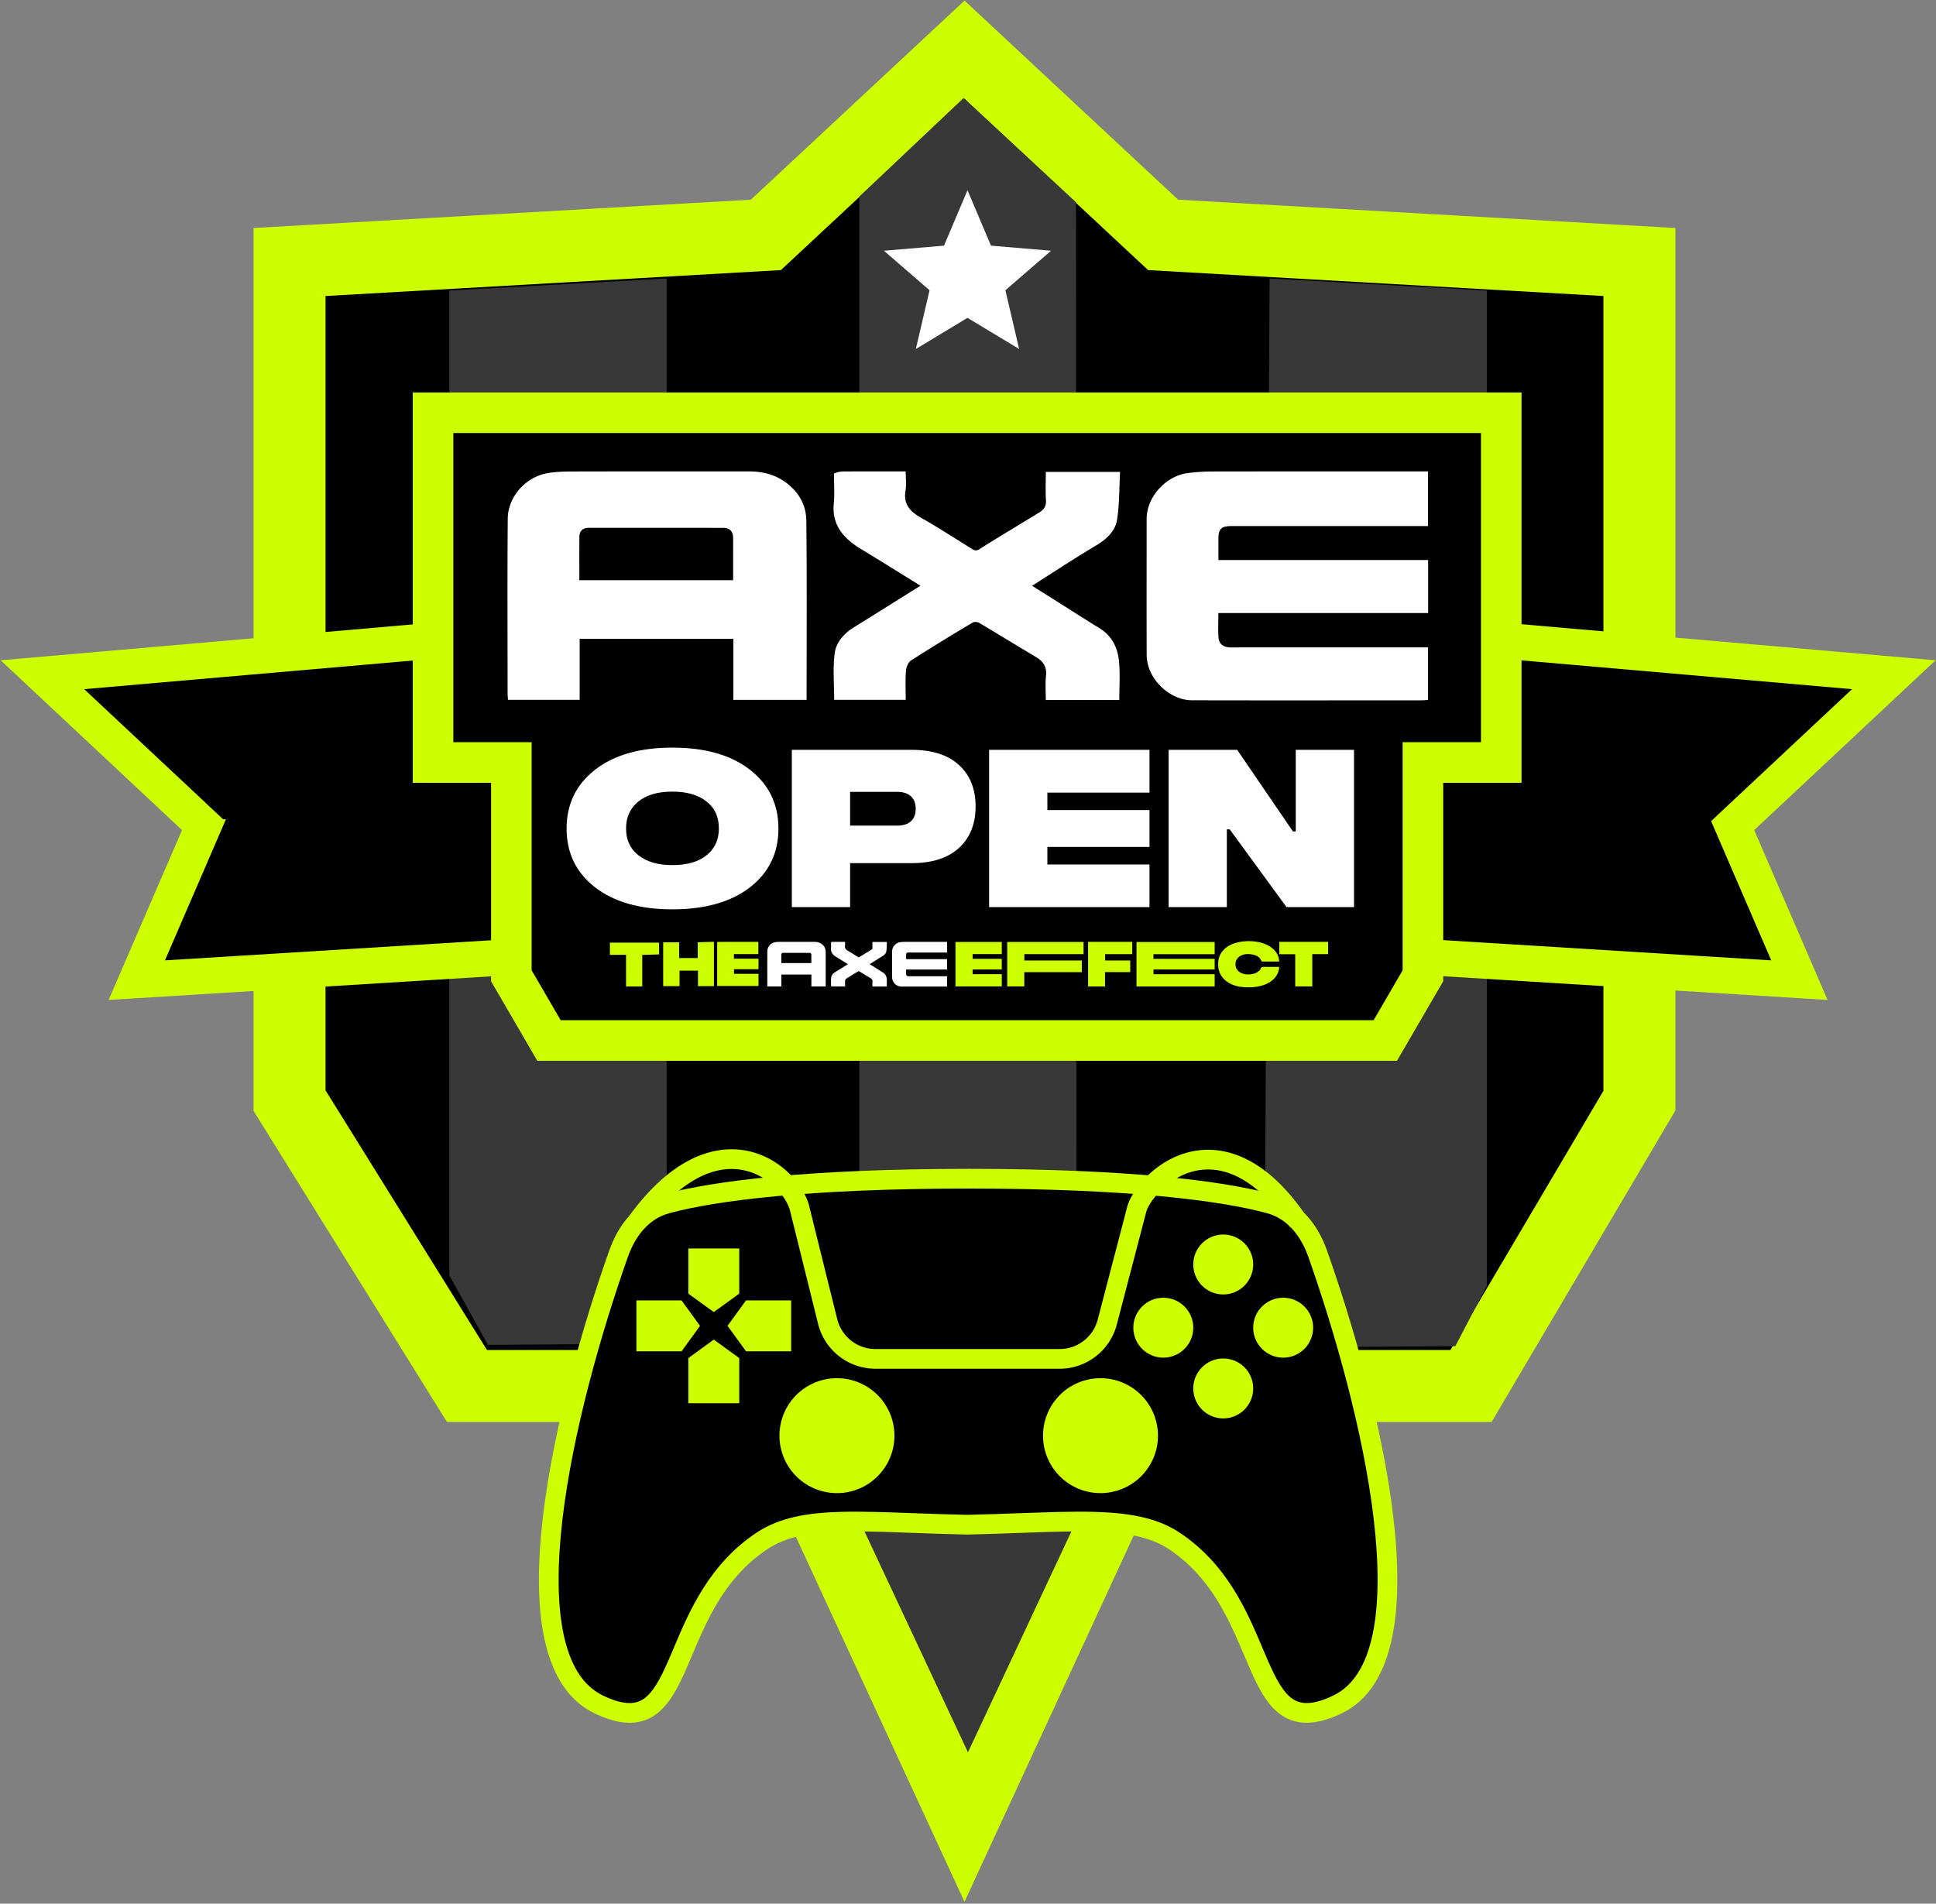
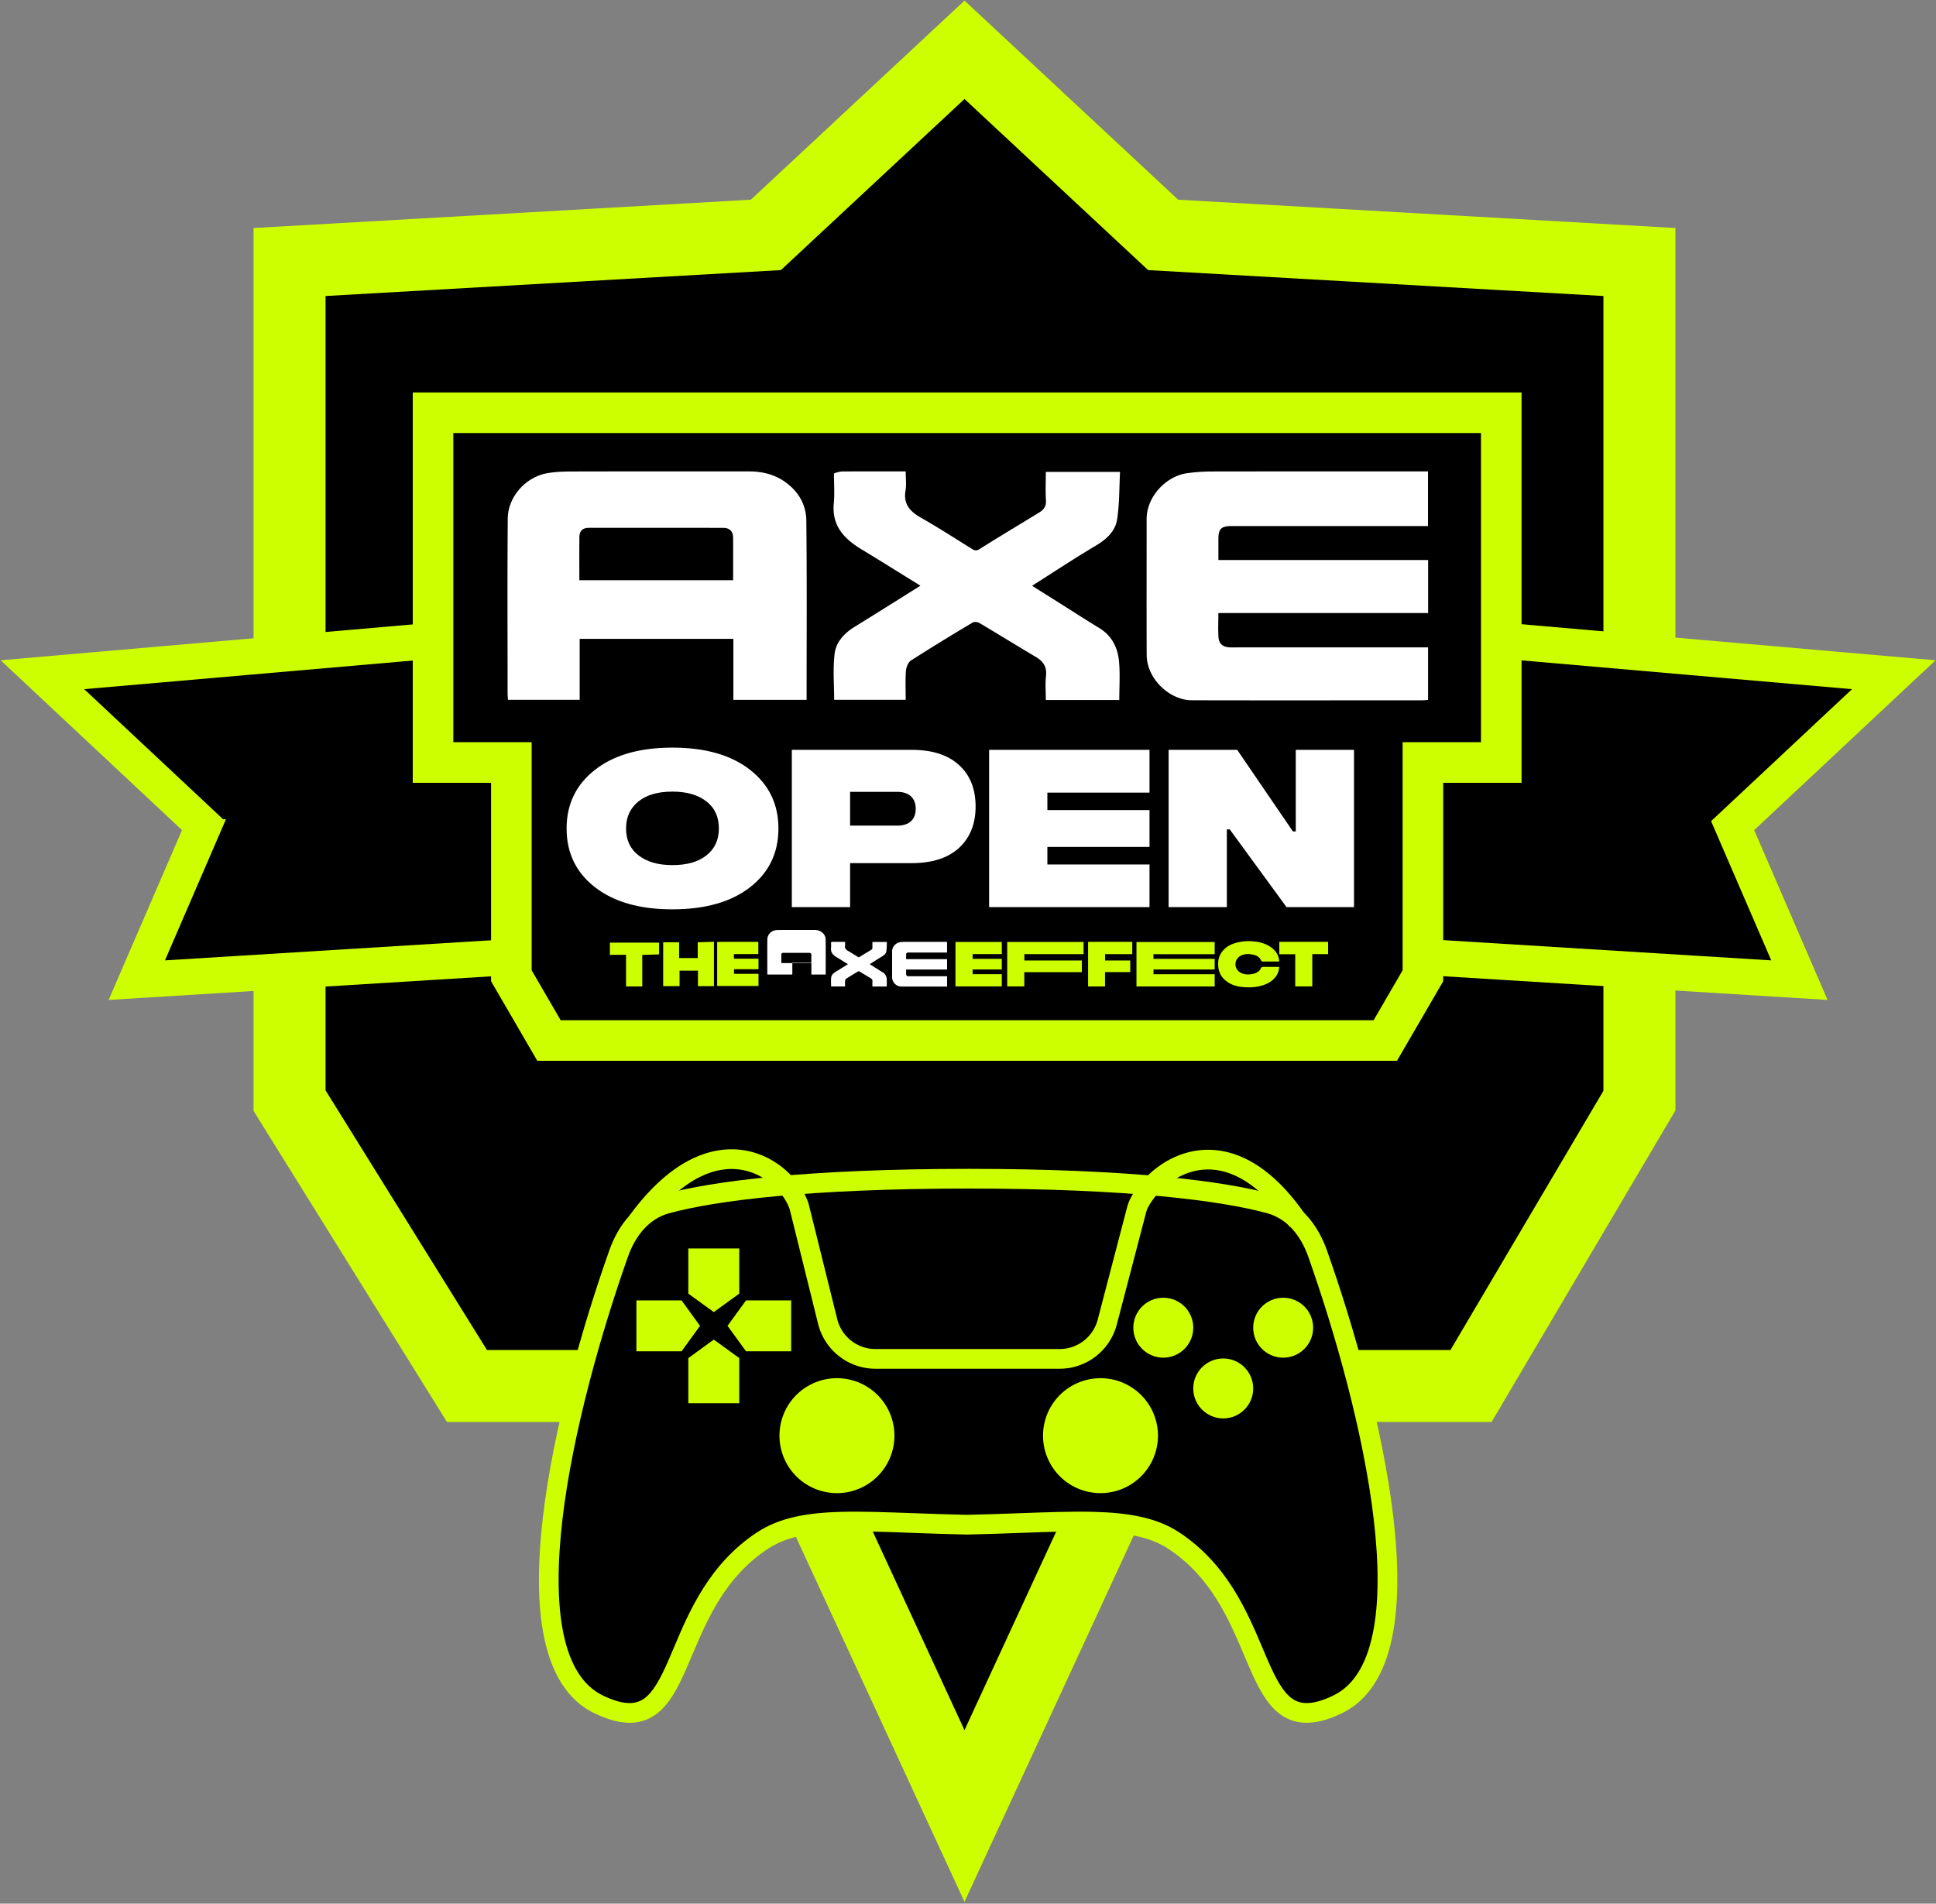
<svg xmlns="http://www.w3.org/2000/svg" fill="none" viewBox="0 0 965 949">
  <rect x="0" y="0" width="965" height="949" fill="#808080" stroke="none" />
  <path fill="#000" stroke="#CEFF00" stroke-width="35.88" d="M144.33 130.62v418.06l88.43 142.26h148.99l99 214.35 99-214.35h153.48l83.94-142.26V130.62L579.76 117.1l-99-92.27-99.01 92.27-237.42 13.52Z" />
-   <path fill="#393839" d="m632.82 138.83 108.3 6v496.13l-15.7 30.12-95.16.64 2.56-532.9ZM428.33 97.99l52-49.16 56 52 .3 657.08-54.15 115.66-54.15-115.66V97.99ZM224 144.83l108.29-6v530.96l-89.08.65-19.22-34.6V144.82Z" />
  <path fill="#000" stroke="#CEFF00" stroke-width="17.95" d="m866.14 417.38 30.77 71.24-224.32-13.84 34.55-159.05 236.82 20.63-75.71 70.9-4.61 4.32 2.5 5.8Zm-767.17 0-30.78 71.24 224.33-13.84-34.55-159.05-236.82 20.63 75.71 70.9 4.61 4.32-2.5 5.8Z" />
  <path fill="#000" stroke="#CEFF00" stroke-width="20.23" d="M244.78 380.12h-28.93V205.77H748.3v174.35h-39.05v106.33l-18.75 32.26H273.64l-18.75-32.26V380.12h-10.12Z" />
  <path fill="#fff" d="M282.42 413c0-12.08 4.7-21.81 14.1-29.2 9.41-7.38 22.26-11.1 38.62-11.1 16.46 0 29.36 3.72 38.77 11.1 9.4 7.39 14.1 17.12 14.1 29.2 0 12.2-4.7 21.94-14.16 29.32-9.46 7.33-22.36 11-38.72 11-16.24 0-29.09-3.67-38.55-11-9.46-7.38-14.16-17.12-14.16-29.31Zm29.64 0c0 5.75 2.07 10.24 6.29 13.46 4.2 3.23 9.78 4.81 16.78 4.81 7.33 0 13.02-1.64 17.07-4.92 4.1-3.28 6.12-7.7 6.12-13.34 0-5.85-2.08-10.34-6.29-13.56-4.15-3.23-9.79-4.82-16.9-4.82-7.27 0-12.9 1.64-17 4.98-4.05 3.34-6.07 7.77-6.07 13.4Zm111.67 39.22h-29.04V373.8h59.6c10.34 0 18.22 2.51 23.74 7.6 5.53 5.03 8.26 11.92 8.26 20.67 0 8.7-2.79 15.59-8.31 20.67-5.53 5.03-13.4 7.55-23.68 7.55h-30.57v21.93Zm0-57.48v16.85h23.51c6.13 0 9.2-3.17 9.2-8.42 0-5.53-3.56-8.43-9.2-8.43h-23.51Zm149.24 57.48h-79.95V373.8h79.95v21.33h-50.91v8.7h50.91v18.37h-50.91v8.75h50.91v21.27Zm72.9-37.74V373.8h29.04v78.42h-33.63l-28.33-38.77h-1.43v38.77H582.5V373.8h34.18l27.78 40.69h1.42Z" />
  <path fill="#CEFF00" d="M579.55 485.66h25.9v6.11h-38.97V469.6h38.97v6.09h-30.52v2.3h30.52v5.32h-30.49v2.36h4.6Zm-77.5-.83v-15.25h38.04v6.07h-29.5v3.16h28.65v5.83h-28.68v7.1h-8.51v-6.91Zm-25.79-4.99v-10.26h23.08v6.06H484.8V478h14.53v5.29H484.8v2.36h14.54v6.1h-23.08v-11.9Zm156.4-8.2c2.86 1.78 4.75 4.12 4.96 7.65-.27.02-.51.05-.75.05-2.44 0-4.87-.01-7.31.01-.5 0-.77-.1-1-.6-.73-1.61-2.15-2.45-3.78-2.8-2.27-.49-4.57-.58-6.68.68a4.75 4.75 0 0 0-.52 7.76c1.76 1.3 3.69 1.54 5.8 1.3 1.76-.2 3.34-.7 4.55-2.08.1-.12.29-.23.32-.37.27-1.28 1.2-1.28 2.23-1.25 2.35.05 4.7.01 7.14.01a8.76 8.76 0 0 1-1.18 4.07c-2.03 3.28-5.2 4.77-8.8 5.6-2.45.55-4.92.6-7.38.45-3.3-.19-6.47-1-9.1-3.1a9.8 9.8 0 0 1-3.87-6.7c-.34-2.88.08-5.52 1.86-7.87 1.78-2.36 4.2-3.7 7.02-4.45 2.54-.69 5.12-.94 7.72-.78 3.06.18 6.02.8 8.77 2.42Zm-302.1 5.87v-7.77h7.96v7.88h9.26v-7.88l8.08-.26v22.13h-7.96v-7.72h-9.18v7.72h-8.16v-14.1Zm35.26-.66v1.08h12.25v5.23h-12.2v2.3h12.2v6.06h-20.6v-21.94c6.74-.12 13.56-.01 20.52-.06v6.12h-12.17v1.2Zm196.6-7.32h1.95v6.13h-13.53v3.16h12.53v5.8H550.8v7.15h-8.44v-22.24h20.06Zm97.96 0H662v6.12h-7.89v16.1h-8.5v-16.04h-7.94v-6.18h22.71Zm-354.43 6.48H304v-6.1h24.53v5.88l-8.4.25v15.72h-8.08V476h-6.1Z" />
-   <path fill="#fff" d="M394.94 485.83h-5.46v5.94h-6.98c0-.22-.03-.46-.03-.7 0-5.64-.04-11.3.01-16.95a4.7 4.7 0 0 1 3.81-4.4c.8-.16 1.63-.18 2.45-.18 5.73-.02 11.47 0 17.2-.01 1.38 0 2.64.31 3.76 1.19a4.52 4.52 0 0 1 1.85 3.57c.06 5.81.02 11.63.02 17.48h-7.13v-5.94h-9.5Zm9.48-6.75v-3.07c0-.62-.32-.99-.94-.99h-13.12c-.58 0-.9.3-.9.88-.02 1.4 0 2.81 0 4.22h14.96v-1.04Zm55.88 7.58h11.77v5.12c-.2.01-.41.04-.62.04l-22.37-.01a4.68 4.68 0 0 1-4.4-4.42c-.02-4.4 0-8.81 0-13.22 0-2.25 1.96-4.2 3.93-4.47a18 18 0 0 1 2.37-.16c7-.02 14.02-.01 21.08-.01v5.32h-19.14c-.99 0-1.26.27-1.26 1.26v2.05h20.41v5.16h-20.41c0 .83-.04 1.6.01 2.36.05.72.54.99 1.24.99 2.44-.02 4.88 0 7.4 0Zm-46.06-16.93c.3-.12.58-.2.87-.2h6.11c0 .67.08 1.28-.02 1.87-.22 1.32.44 2.03 1.5 2.64 1.7.96 3.34 2.02 5 3.05.26.16.43.18.74-.02 1.92-1.21 3.88-2.37 5.8-3.56.42-.25.67-.6.63-1.15-.05-.9-.01-1.82-.01-2.78h7.22c-.08 1.54-.05 3.1-.28 4.63-.18 1.15-1.03 1.93-2.06 2.54-2.07 1.23-4.08 2.56-6.22 3.91l2.66 1.68c1.29.8 2.57 1.64 3.87 2.43a4.04 4.04 0 0 1 1.94 3.27c.1 1.23.02 2.47.02 3.74h-7.15c0-.8-.07-1.57.02-2.33.1-.9-.26-1.43-1-1.86-1.84-1.09-3.65-2.22-5.5-3.3-.16-.1-.48-.14-.64-.05a214.79 214.79 0 0 0-6.01 3.7c-.28.18-.46.67-.49 1.03-.06.9-.02 1.82-.02 2.8h-6.96c0-1.48-.14-3 .04-4.5.14-1.13.94-2 1.95-2.61 2.11-1.3 4.2-2.63 6.4-4-1.96-1.22-3.85-2.4-5.76-3.56-1.69-1.03-2.88-2.3-2.67-4.46.09-.94.01-1.88.02-2.9Zm-97.36-151.26h-27.94v30.4H253.2c-.06-1.1-.19-2.31-.19-3.53 0-28.94-.16-57.88.08-86.81.09-10.86 8.87-20.65 19.53-22.6 4.09-.74 8.33-.88 12.5-.89 29.37-.07 58.73-.03 88.1-.04 7.07 0 13.52 1.61 19.26 6.1 6.04 4.72 9.34 11.07 9.43 18.3.34 29.75.14 59.52.14 89.5h-36.5v-30.43h-48.67Zm48.55-34.56V268.2c-.01-3.2-1.66-5.04-4.83-5.05-22.39-.05-44.77-.03-67.15-.02-3 0-4.63 1.57-4.65 4.53-.07 7.18-.02 14.37-.02 21.59h76.65v-5.33Zm286.17 38.82h60.22v26.21c-1.01.06-2.1.18-3.18.18-38.18.01-76.37.07-114.55-.02-11.1-.03-22.49-10.68-22.53-22.62-.08-22.57-.02-45.14-.02-67.71 0-11.54 10.09-21.52 20.17-22.87 4-.54 8.06-.85 12.1-.86 35.9-.06 71.8-.03 107.98-.03v27.25h-98.02c-5.06 0-6.45 1.4-6.46 6.45v10.48h104.54v26.42H607.3c0 4.25-.22 8.2.06 12.1.27 3.69 2.75 5.06 6.33 5.04 12.49-.06 24.98-.02 37.9-.02Zm-235.9-86.68c1.5-.62 2.98-1 4.46-1.02 10.32-.05 20.64-.02 31.29-.02 0 3.42.42 6.58-.09 9.58-1.14 6.77 2.23 10.39 7.69 13.49 8.68 4.93 17.08 10.38 25.57 15.65 1.35.83 2.2.92 3.8-.1 9.82-6.23 19.84-12.14 29.74-18.25 2.09-1.28 3.39-3.03 3.2-5.89-.29-4.65-.07-9.32-.07-14.24h37c-.43 7.9-.26 15.92-1.47 23.73-.91 5.88-5.29 9.85-10.56 13-10.6 6.3-20.88 13.1-31.82 20.04l13.6 8.56c6.61 4.16 13.17 8.42 19.84 12.47 6.34 3.84 9.27 9.8 9.9 16.73.58 6.3.13 12.68.13 19.18h-36.62c0-4.1-.34-8.08.09-11.97.5-4.54-1.34-7.3-5.07-9.5-9.43-5.58-18.74-11.36-28.17-16.94-.86-.51-2.5-.68-3.3-.2a1090.79 1090.79 0 0 0-30.8 18.94c-1.41.91-2.34 3.42-2.48 5.27-.34 4.64-.11 9.34-.11 14.3h-35.66c0-7.56-.69-15.38.23-23 .7-5.79 4.81-10.21 9.98-13.39 10.81-6.65 21.54-13.44 32.79-20.49-10.07-6.22-19.76-12.3-29.54-18.23-8.6-5.23-14.7-11.73-13.65-22.82.46-4.78.08-9.64.1-14.88Z" />
+   <path fill="#fff" d="M394.94 485.83h-5.46h-6.98c0-.22-.03-.46-.03-.7 0-5.64-.04-11.3.01-16.95a4.7 4.7 0 0 1 3.81-4.4c.8-.16 1.63-.18 2.45-.18 5.73-.02 11.47 0 17.2-.01 1.38 0 2.64.31 3.76 1.19a4.52 4.52 0 0 1 1.85 3.57c.06 5.81.02 11.63.02 17.48h-7.13v-5.94h-9.5Zm9.48-6.75v-3.07c0-.62-.32-.99-.94-.99h-13.12c-.58 0-.9.3-.9.88-.02 1.4 0 2.81 0 4.22h14.96v-1.04Zm55.88 7.58h11.77v5.12c-.2.01-.41.04-.62.04l-22.37-.01a4.68 4.68 0 0 1-4.4-4.42c-.02-4.4 0-8.81 0-13.22 0-2.25 1.96-4.2 3.93-4.47a18 18 0 0 1 2.37-.16c7-.02 14.02-.01 21.08-.01v5.32h-19.14c-.99 0-1.26.27-1.26 1.26v2.05h20.41v5.16h-20.41c0 .83-.04 1.6.01 2.36.05.72.54.99 1.24.99 2.44-.02 4.88 0 7.4 0Zm-46.06-16.93c.3-.12.58-.2.87-.2h6.11c0 .67.08 1.28-.02 1.87-.22 1.32.44 2.03 1.5 2.64 1.7.96 3.34 2.02 5 3.05.26.16.43.18.74-.02 1.92-1.21 3.88-2.37 5.8-3.56.42-.25.67-.6.63-1.15-.05-.9-.01-1.82-.01-2.78h7.22c-.08 1.54-.05 3.1-.28 4.63-.18 1.15-1.03 1.93-2.06 2.54-2.07 1.23-4.08 2.56-6.22 3.91l2.66 1.68c1.29.8 2.57 1.64 3.87 2.43a4.04 4.04 0 0 1 1.94 3.27c.1 1.23.02 2.47.02 3.74h-7.15c0-.8-.07-1.57.02-2.33.1-.9-.26-1.43-1-1.86-1.84-1.09-3.65-2.22-5.5-3.3-.16-.1-.48-.14-.64-.05a214.79 214.79 0 0 0-6.01 3.7c-.28.18-.46.67-.49 1.03-.06.9-.02 1.82-.02 2.8h-6.96c0-1.48-.14-3 .04-4.5.14-1.13.94-2 1.95-2.61 2.11-1.3 4.2-2.63 6.4-4-1.96-1.22-3.85-2.4-5.76-3.56-1.69-1.03-2.88-2.3-2.67-4.46.09-.94.01-1.88.02-2.9Zm-97.36-151.26h-27.94v30.4H253.2c-.06-1.1-.19-2.31-.19-3.53 0-28.94-.16-57.88.08-86.81.09-10.86 8.87-20.65 19.53-22.6 4.09-.74 8.33-.88 12.5-.89 29.37-.07 58.73-.03 88.1-.04 7.07 0 13.52 1.61 19.26 6.1 6.04 4.72 9.34 11.07 9.43 18.3.34 29.75.14 59.52.14 89.5h-36.5v-30.43h-48.67Zm48.55-34.56V268.2c-.01-3.2-1.66-5.04-4.83-5.05-22.39-.05-44.77-.03-67.15-.02-3 0-4.63 1.57-4.65 4.53-.07 7.18-.02 14.37-.02 21.59h76.65v-5.33Zm286.17 38.82h60.22v26.21c-1.01.06-2.1.18-3.18.18-38.18.01-76.37.07-114.55-.02-11.1-.03-22.49-10.68-22.53-22.62-.08-22.57-.02-45.14-.02-67.71 0-11.54 10.09-21.52 20.17-22.87 4-.54 8.06-.85 12.1-.86 35.9-.06 71.8-.03 107.98-.03v27.25h-98.02c-5.06 0-6.45 1.4-6.46 6.45v10.48h104.54v26.42H607.3c0 4.25-.22 8.2.06 12.1.27 3.69 2.75 5.06 6.33 5.04 12.49-.06 24.98-.02 37.9-.02Zm-235.9-86.68c1.5-.62 2.98-1 4.46-1.02 10.32-.05 20.64-.02 31.29-.02 0 3.42.42 6.58-.09 9.58-1.14 6.77 2.23 10.39 7.69 13.49 8.68 4.93 17.08 10.38 25.57 15.65 1.35.83 2.2.92 3.8-.1 9.82-6.23 19.84-12.14 29.74-18.25 2.09-1.28 3.39-3.03 3.2-5.89-.29-4.65-.07-9.32-.07-14.24h37c-.43 7.9-.26 15.92-1.47 23.73-.91 5.88-5.29 9.85-10.56 13-10.6 6.3-20.88 13.1-31.82 20.04l13.6 8.56c6.61 4.16 13.17 8.42 19.84 12.47 6.34 3.84 9.27 9.8 9.9 16.73.58 6.3.13 12.68.13 19.18h-36.62c0-4.1-.34-8.08.09-11.97.5-4.54-1.34-7.3-5.07-9.5-9.43-5.58-18.74-11.36-28.17-16.94-.86-.51-2.5-.68-3.3-.2a1090.79 1090.79 0 0 0-30.8 18.94c-1.41.91-2.34 3.42-2.48 5.27-.34 4.64-.11 9.34-.11 14.3h-35.66c0-7.56-.69-15.38.23-23 .7-5.79 4.81-10.21 9.98-13.39 10.81-6.65 21.54-13.44 32.79-20.49-10.07-6.22-19.76-12.3-29.54-18.23-8.6-5.23-14.7-11.73-13.65-22.82.46-4.78.08-9.64.1-14.88Z" />
  <path fill="#000" stroke="#CEFF00" stroke-width="1.35" d="m298.94 654.33 13.7-35.13a40.4 40.4 0 0 1 4.66-8.67l4.23-5.98a40.42 40.42 0 0 1 6.15-6.87l9.01-8a40.77 40.77 0 0 1 37.17-8.98l1.22.31c3.14.82 6.16 2 9.02 3.54l4.25 2.29a40.43 40.43 0 0 0 19.16 4.83h152.23a34.4 34.4 0 0 0 19.07-5.77 34.38 34.38 0 0 1 11.94-5.03l3.72-.8a40.42 40.42 0 0 1 23.5 2.06l3.26 1.31c5.2 2.1 9.9 5.25 13.81 9.26l3.91 4a40.46 40.46 0 0 1 6.67 9.07l9.94 18.46c1 1.88 1.86 3.82 2.57 5.83l15.79 45.16 11.45 54.24 5.92 50.14c.32 2.73.36 5.48.13 8.22l-2.31 26.8c-.47 5.39-2 10.63-4.53 15.41l-1.06 2a34.9 34.9 0 0 1-12.9 13.62c-8.61 5.17-19 6.25-28.66 3.49a31.49 31.49 0 0 0-4.43-1.09c-1.35 0-6.17-13.47-8.42-20.21l-11.35-23.5a40.44 40.44 0 0 0-7.27-10.46l-16.89-17.55a40.42 40.42 0 0 0-9.61-7.38l-11.18-6.16a40.42 40.42 0 0 0-20.84-5l-60.65 2-57.95-2.22a40.4 40.4 0 0 0-7.38.4l-22.06 3.2c-4.38.65-8.62 2-12.56 4.01L378 772.02a40.42 40.42 0 0 0-16.98 16.43l-9.85 17.83-8.76 19.2-6.34 10.88a28.8 28.8 0 0 1-37.19 11.55l-.54-.26a30.71 30.71 0 0 1-14.55-14.46l-3.71-7.71-4.92-11.68a40.43 40.43 0 0 1-3.17-15.69v-20.63c0-2.14.17-4.27.5-6.38l4.56-28.5 7.75-37.4 14.14-50.87Z" />
  <path fill="#CEFF00" fill-rule="evenodd" d="M333.5 604.83c22.9-6.23 69.17-12.3 149.46-12.32 79.9.02 125.87 6.08 148.65 12.3 9.82 2.69 16.71 10.98 20.52 21.74 13.17 37.27 27.51 87.34 32.6 130.8 2.56 21.77 2.75 41.53-.49 57.09-3.24 15.59-9.72 26.05-19.75 30.85-10.75 5.14-16.42 4.23-20.25 1.6-4.54-3.1-8.1-9.52-12.34-19.23-.87-1.98-1.75-4.07-2.66-6.23-7.63-18.07-17.63-41.75-41.36-57.45-11.46-7.58-25.67-9.86-42.82-10.3-10.58-.27-22.79.18-36.6.67-8.27.3-17.1.62-26.52.82-9.48-.2-18.34-.52-26.59-.82-13.62-.5-25.58-.94-35.92-.67-16.88.44-30.76 2.73-42.2 10.3-23.74 15.7-33.73 39.38-41.36 57.45-.92 2.16-1.8 4.25-2.66 6.23-4.24 9.7-7.8 16.12-12.34 19.23-3.83 2.63-9.5 3.54-20.25-1.6-10.03-4.8-16.5-15.26-19.76-30.85-3.24-15.56-3.04-35.32-.5-57.09 5.1-43.46 19.45-93.53 32.62-130.8 3.8-10.76 10.7-19.04 20.52-21.72ZM481.94 765h.4l.01-.01c9.75-.21 18.7-.54 26.95-.84 13.52-.49 25.19-.91 35.5-.65 16.7.43 28.58 2.67 37.66 8.67 21.1 13.96 29.97 34.83 37.7 53.04.92 2.17 1.83 4.3 2.74 6.38 4.07 9.32 8.57 18.47 15.79 23.4 7.92 5.43 17.7 5.06 30.04-.84 13.98-6.68 21.59-20.7 25.13-37.71 3.55-17.05 3.24-38.02.63-60.23-5.21-44.49-19.81-95.33-33.1-132.93-4.44-12.55-13.17-24.11-27.2-27.94-24.01-6.56-70.92-12.62-150.92-12.65h-.61c-80.39.03-127.6 6.1-151.74 12.67-14.03 3.81-22.76 15.37-27.2 27.92-13.3 37.6-27.89 88.44-33.1 132.93-2.61 22.21-2.92 43.18.63 60.23 3.54 17.01 11.15 31.03 25.13 37.71 12.33 5.9 22.11 6.27 30.04.85 7.21-4.94 11.72-14.09 15.79-23.4l2.74-6.4c7.73-18.2 16.59-39.07 37.7-53.03 9.09-6.01 20.68-8.25 37.04-8.67 10.08-.26 21.49.16 34.8.65 8.24.3 17.2.63 27.04.84v.02l.41-.01Z" clip-rule="evenodd" />
  <path fill="#CEFF00" stroke="#CEFF00" stroke-width="5.73" d="M442.96 715.7a25.78 25.78 0 1 1-51.57 0 25.78 25.78 0 0 1 51.57 0Zm131.36 0a25.78 25.78 0 1 1-51.56 0 25.78 25.78 0 0 1 51.56 0Z" />
  <circle cx="579.85" cy="661.88" r="14.94" fill="#CEFF00" />
-   <circle cx="609.72" cy="630.37" r="14.94" fill="#CEFF00" />
  <circle cx="639.6" cy="661.88" r="14.94" fill="#CEFF00" />
  <circle cx="609.72" cy="692.16" r="14.94" fill="#CEFF00" />
  <path stroke="#CEFF00" stroke-width="9.82" d="M317.73 608.88c38.47-52.59 74.41-26.53 80.62-7.36l14.2 57.27a24.56 24.56 0 0 0 23.84 18.64h91.76a24.55 24.55 0 0 0 23.76-18.34l14.55-55.66c.33-1.27.75-2.53 1.36-3.7 9.76-18.7 44.64-41.4 79.14 9.15" />
  <path fill="#CEFF00" d="M343.1 622.39h25.38v22.5l-12.69 9.21-12.69-9.2v-22.51Zm-25.88 51.25v-25.37h22.5l9.21 12.69-9.2 12.68h-22.51Zm51.26 25.89H343.1v-22.5l12.69-9.22 12.69 9.21v22.5Zm25.88-51.26v25.38h-22.5l-9.22-12.7 9.21-12.68h22.51Z" />
-   <path fill="#fff" d="m482.24 158.44 25.74 15.53-6.84-29.28L523.9 125l-29.95-2.54-11.7-27.62-11.71 27.62-29.95 2.54 22.75 19.7-6.84 29.28 25.75-15.53Z" />
</svg>